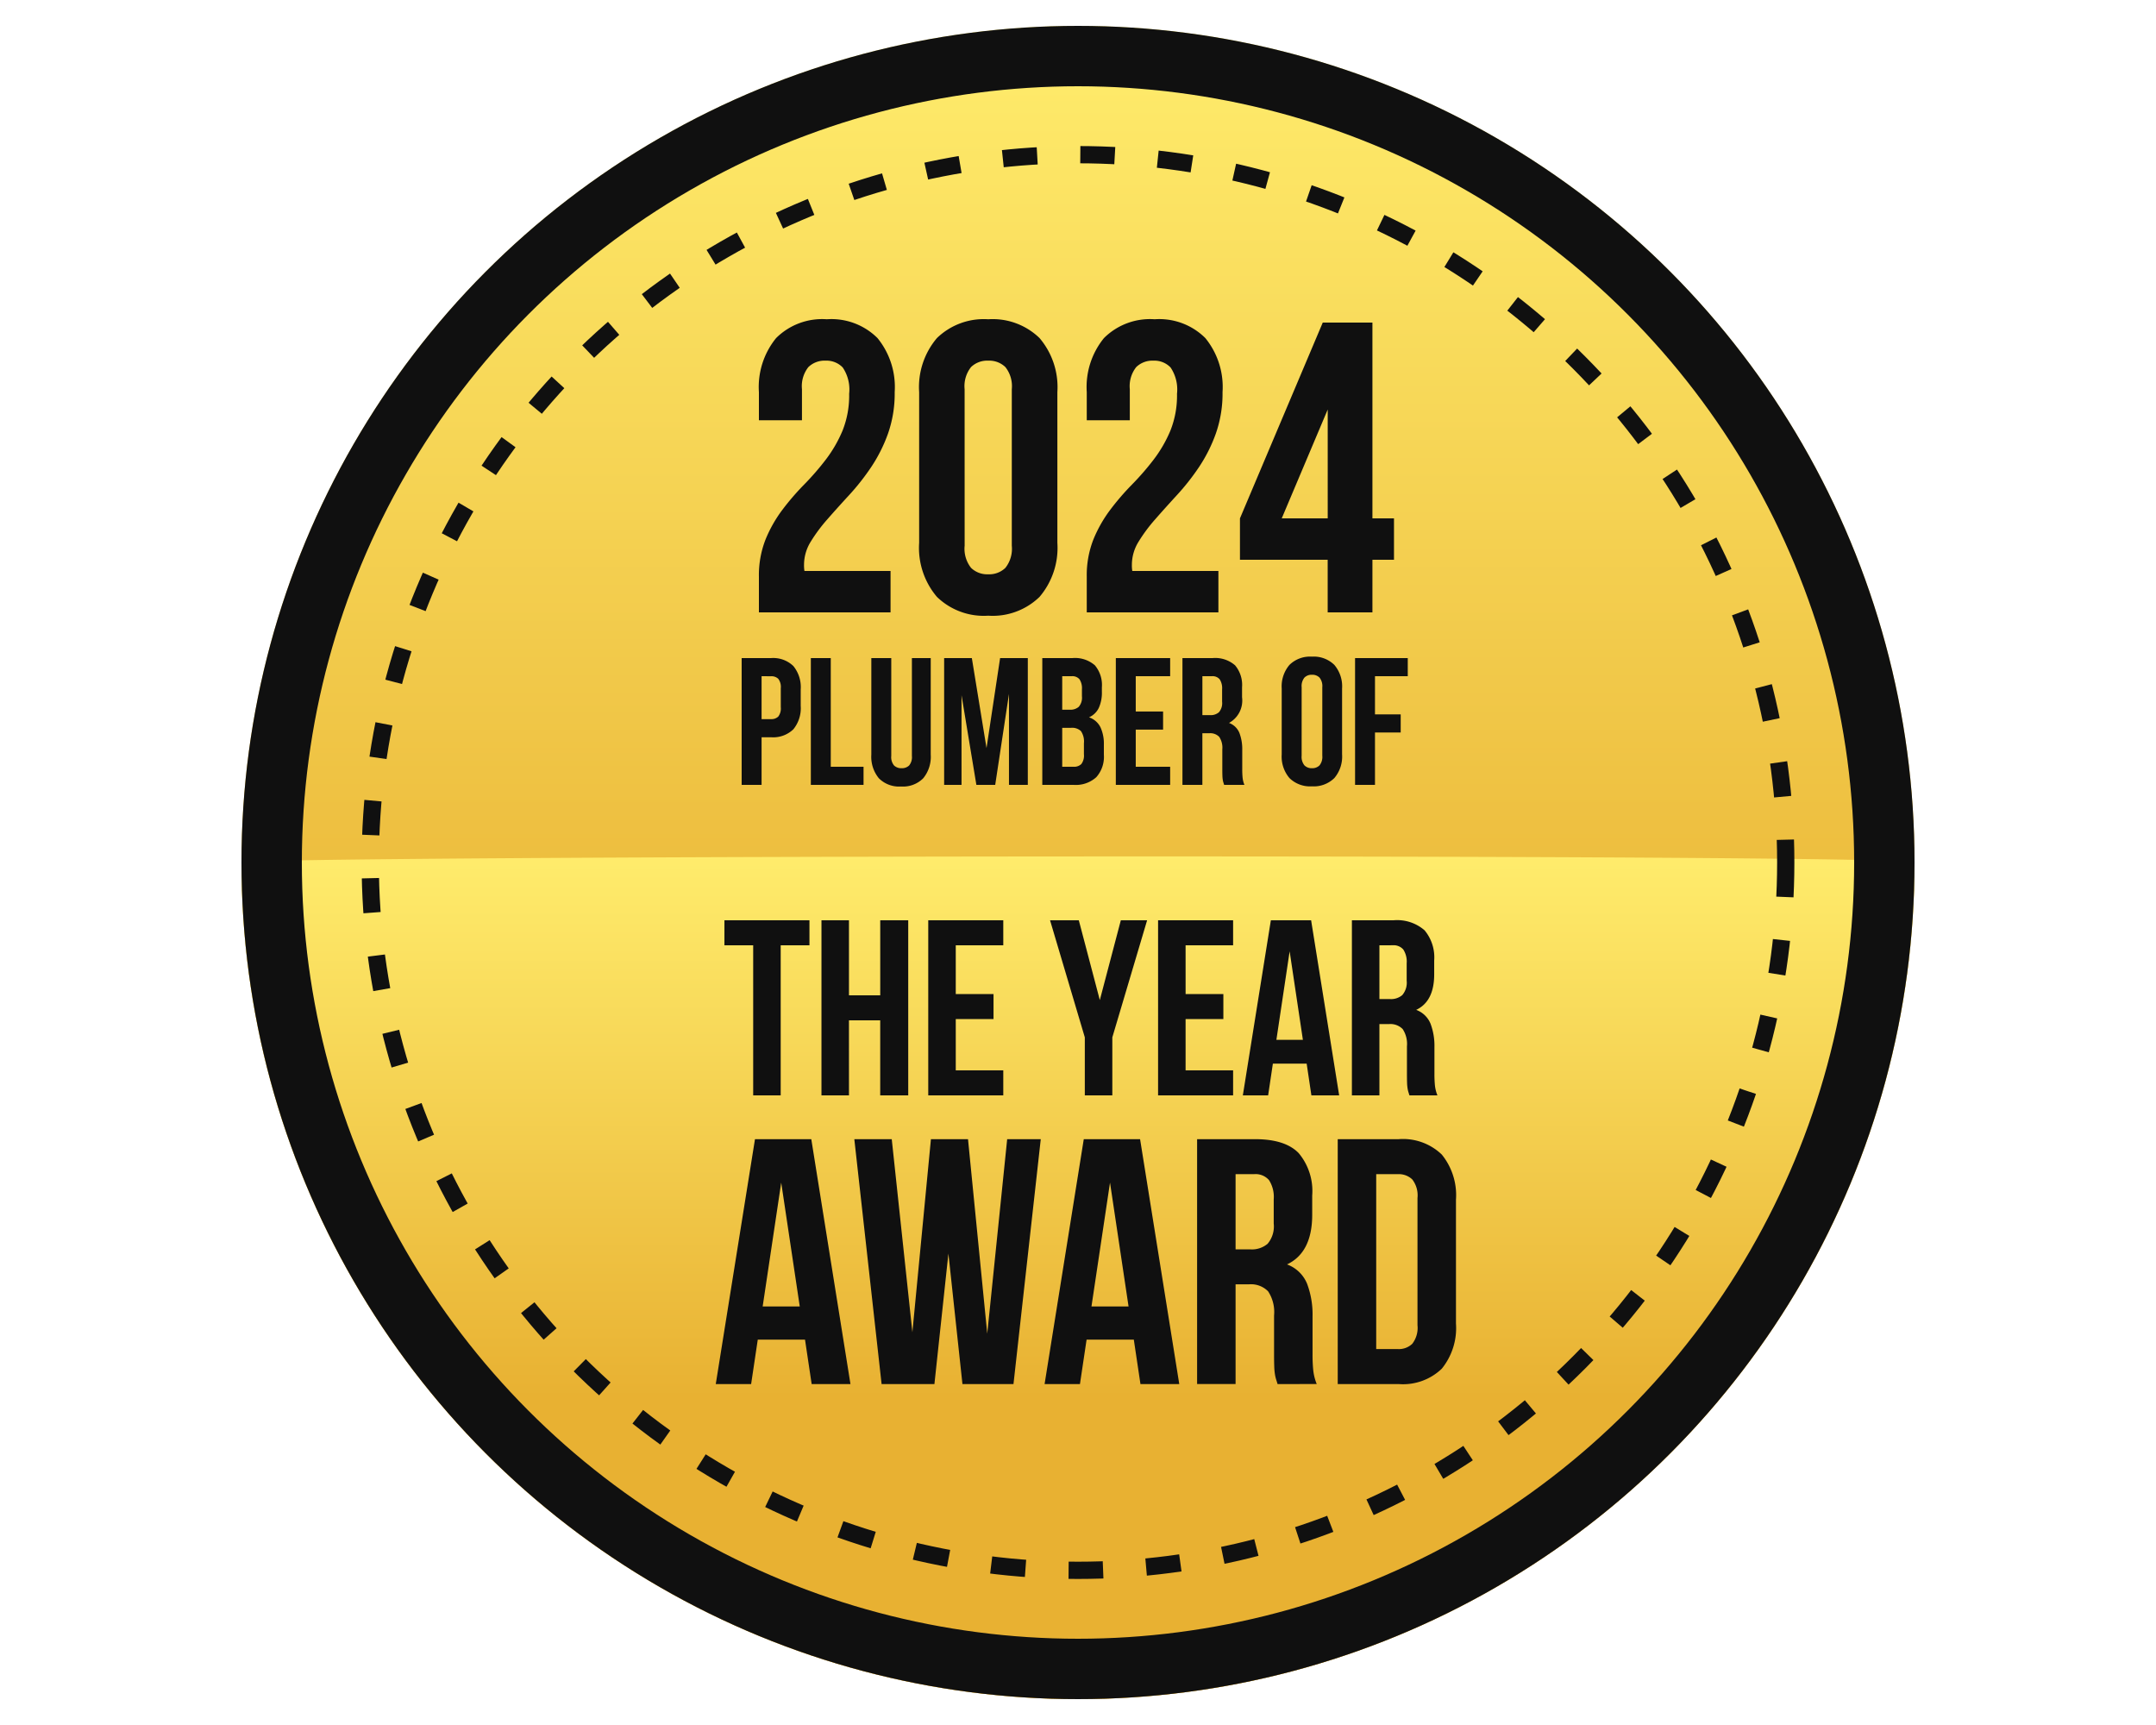
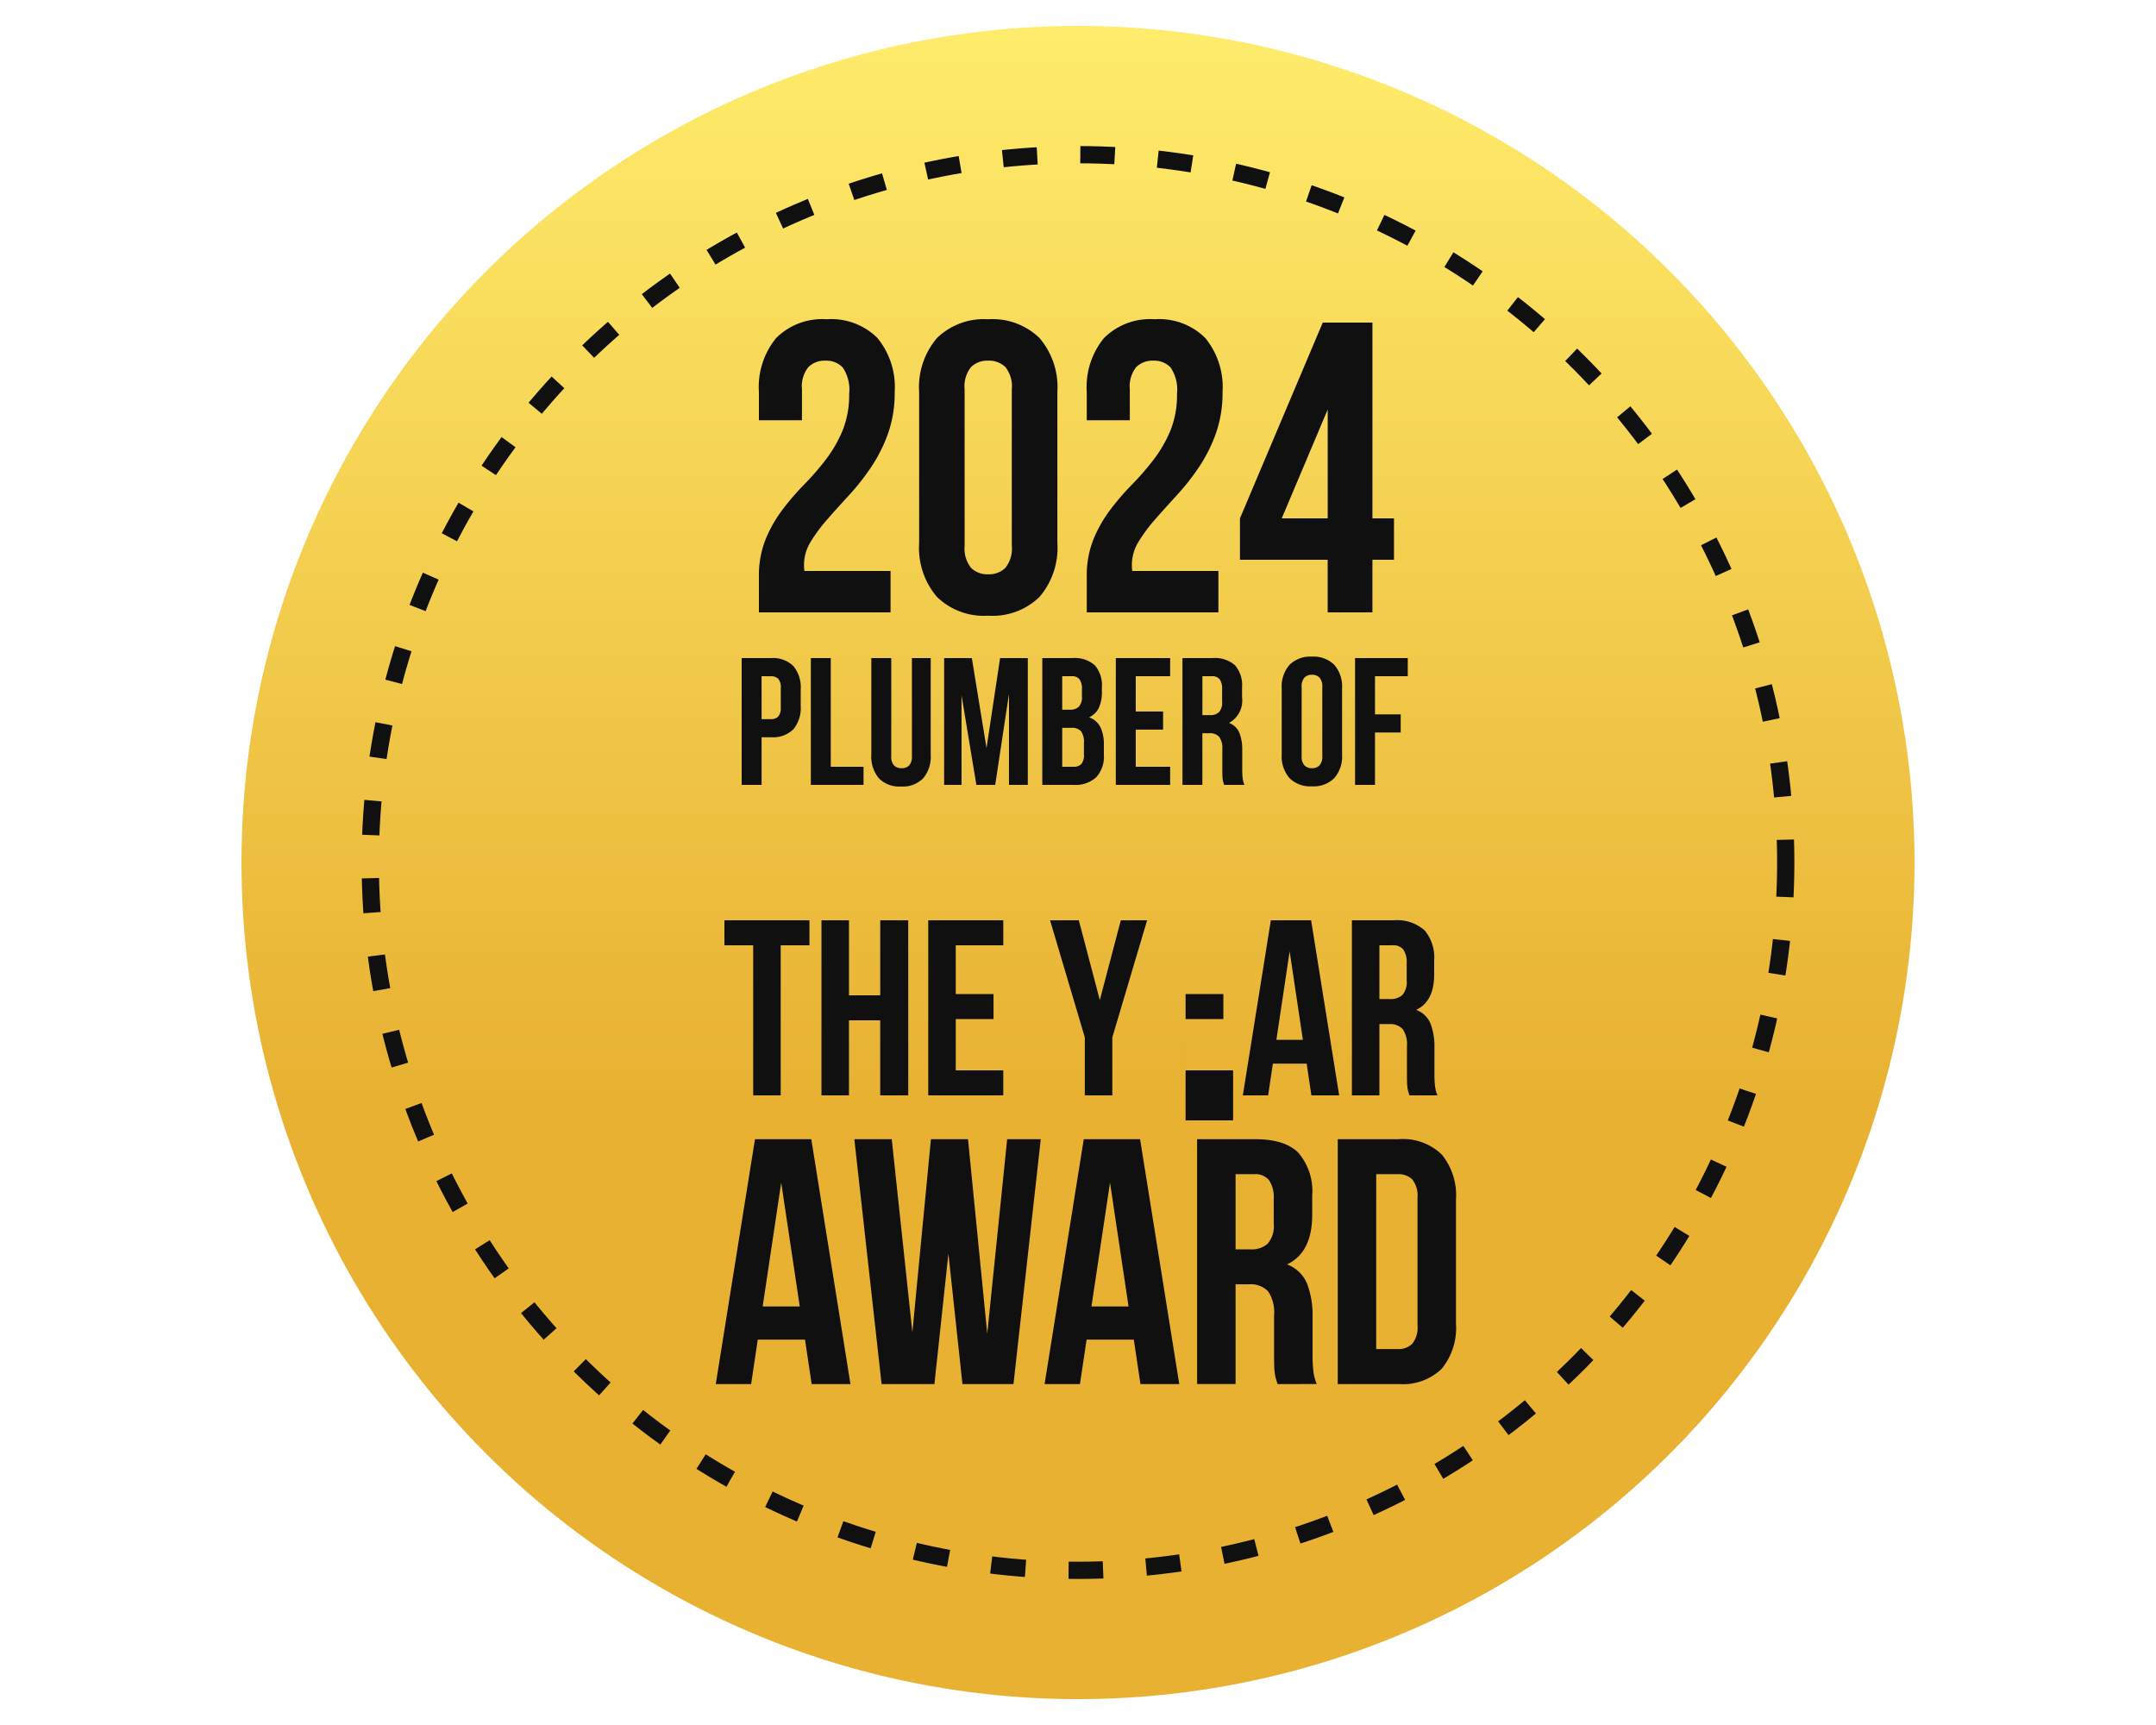
<svg xmlns="http://www.w3.org/2000/svg" width="250" height="200" viewBox="0 0 250 200">
  <defs>
    <linearGradient id="linear-gradient" x1="0.5" x2="0.5" y2="0.644" gradientUnits="objectBoundingBox">
      <stop offset="0" stop-color="#ffec6c" />
      <stop offset="1" stop-color="#e8b132" />
    </linearGradient>
  </defs>
  <g id="plumber-of-2024-badge" transform="translate(-1523 -12878)">
    <rect id="Rectangle_28055" data-name="Rectangle 28055" width="250" height="200" transform="translate(1523 12878)" fill="none" />
    <g id="plumber-of-2024-badge-2" data-name="plumber-of-2024-badge" transform="translate(1017 129)">
      <g id="Group_5487" data-name="Group 5487" transform="translate(324 11594)">
        <circle id="Ellipse_124" data-name="Ellipse 124" cx="97" cy="97" r="97" transform="translate(210 1158)" fill="url(#linear-gradient)" />
-         <path id="Path_55463" data-name="Path 55463" d="M194,97A97,97,0,1,1,0,97C1.443,96.167,193.4,95.959,194,97Z" transform="translate(210 1158)" fill="url(#linear-gradient)" />
        <line id="Line_119" data-name="Line 119" y1="3.105" x2="2.064" transform="translate(306 1220.894)" />
        <line id="Line_121" data-name="Line 121" y1="5.237" x2="3.482" transform="translate(305 1243.988)" />
        <g id="Group_5321" data-name="Group 5321" transform="translate(265 1287.078)">
          <path id="Path_55154" data-name="Path 55154" d="M88.372,227.057h-4.5l-.77-5.151H77.623l-.77,5.151h-4.1L77.3,198.664h6.53Zm-10.18-9h4.3L80.342,203.7Z" transform="translate(-72.756 -198.663)" fill="#101010" />
          <path id="Path_55155" data-name="Path 55155" d="M109.872,211.927l-1.622,15.129h-6.125l-3.163-28.393h4.34l2.393,22.39,2.15-22.39h4.3l2.231,22.552,2.311-22.552h3.895l-3.164,28.393H111.5Z" transform="translate(-82.899 -198.663)" fill="#101010" />
          <path id="Path_55156" data-name="Path 55156" d="M150.576,227.057h-4.5l-.77-5.151H139.83l-.77,5.151h-4.1l4.543-28.393h6.53Zm-10.18-9h4.3l-2.15-14.359Z" transform="translate(-96.834 -198.663)" fill="#101010" />
          <path id="Path_55157" data-name="Path 55157" d="M173.141,227.056q-.082-.283-.162-.527a4.1,4.1,0,0,1-.142-.608,7.276,7.276,0,0,1-.081-.933q-.021-.568-.02-1.42v-4.462a4.37,4.37,0,0,0-.69-2.8,2.778,2.778,0,0,0-2.23-.812h-1.542v11.56h-4.462V198.663h6.734q3.487,0,5.05,1.623a6.838,6.838,0,0,1,1.562,4.908v2.23q0,4.381-2.921,5.76a4,4,0,0,1,2.332,2.251,10.167,10.167,0,0,1,.629,3.793v4.38a18.2,18.2,0,0,0,.081,1.846,5.9,5.9,0,0,0,.406,1.6Zm-4.867-24.336v8.721h1.744a2.81,2.81,0,0,0,1.968-.648,3.119,3.119,0,0,0,.71-2.353v-2.8a3.6,3.6,0,0,0-.548-2.232,2.067,2.067,0,0,0-1.724-.69Z" transform="translate(-108.001 -198.663)" fill="#101010" />
          <path id="Path_55158" data-name="Path 55158" d="M190.415,198.663h7.059a6.485,6.485,0,0,1,5.009,1.785,7.473,7.473,0,0,1,1.643,5.232v14.359a7.474,7.474,0,0,1-1.643,5.233,6.484,6.484,0,0,1-5.009,1.784h-7.059Zm4.462,4.056V223h2.515a2.248,2.248,0,0,0,1.663-.609,3,3,0,0,0,.609-2.15V205.478a3.006,3.006,0,0,0-.609-2.15,2.25,2.25,0,0,0-1.663-.608Z" transform="translate(-118.298 -198.663)" fill="#101010" />
        </g>
        <g id="Ellipse_126" data-name="Ellipse 126" transform="translate(223.933 1171.933)" fill="none" stroke="#101010" stroke-width="2" stroke-dasharray="4 5">
          <circle cx="83.067" cy="83.067" r="83.067" stroke="none" />
          <circle cx="83.067" cy="83.067" r="82.067" fill="none" />
        </g>
        <g id="Ellipse_127" data-name="Ellipse 127" transform="translate(210 1158)" fill="none" stroke="#101010" stroke-width="7">
          <circle cx="97" cy="97" r="97" stroke="none" />
-           <circle cx="97" cy="97" r="93.5" fill="none" />
        </g>
        <path id="Path_55471" data-name="Path 55471" d="M12.384-25.344a4.563,4.563,0,0,0-.744-3.048,2.6,2.6,0,0,0-1.992-.792,2.692,2.692,0,0,0-1.992.744,3.569,3.569,0,0,0-.744,2.568v3.6H1.92v-3.264A8.977,8.977,0,0,1,3.912-31.8a7.561,7.561,0,0,1,5.88-2.184,7.561,7.561,0,0,1,5.88,2.184,8.977,8.977,0,0,1,1.992,6.264A14.041,14.041,0,0,1,16.9-20.76a17.666,17.666,0,0,1-1.944,3.888,27.053,27.053,0,0,1-2.544,3.24Q11.04-12.144,9.864-10.8A18.663,18.663,0,0,0,7.92-8.184,5.079,5.079,0,0,0,7.152-5.52,3.976,3.976,0,0,0,7.2-4.8h9.984V0H1.92V-4.128a11.313,11.313,0,0,1,.768-4.32A15.352,15.352,0,0,1,4.632-11.88a29.575,29.575,0,0,1,2.52-2.928,31.219,31.219,0,0,0,2.52-2.9,15.21,15.21,0,0,0,1.944-3.36,10.95,10.95,0,0,0,.768-4.276ZM25.776-7.728A3.569,3.569,0,0,0,26.52-5.16a2.692,2.692,0,0,0,1.992.744A2.692,2.692,0,0,0,30.5-5.16a3.569,3.569,0,0,0,.744-2.568V-25.872A3.569,3.569,0,0,0,30.5-28.44a2.692,2.692,0,0,0-1.992-.744,2.692,2.692,0,0,0-1.992.744,3.569,3.569,0,0,0-.744,2.568ZM20.5-25.536A8.775,8.775,0,0,1,22.56-31.8a7.8,7.8,0,0,1,5.952-2.184A7.8,7.8,0,0,1,34.464-31.8a8.775,8.775,0,0,1,2.064,6.264V-8.064A8.775,8.775,0,0,1,34.464-1.8,7.8,7.8,0,0,1,28.512.384,7.8,7.8,0,0,1,22.56-1.8,8.775,8.775,0,0,1,20.5-8.064Zm29.9.192a4.563,4.563,0,0,0-.744-3.048,2.6,2.6,0,0,0-1.992-.792,2.692,2.692,0,0,0-1.992.744,3.569,3.569,0,0,0-.744,2.568v3.6H39.936v-3.264A8.977,8.977,0,0,1,41.928-31.8a7.561,7.561,0,0,1,5.88-2.184,7.561,7.561,0,0,1,5.88,2.184,8.977,8.977,0,0,1,1.992,6.264,14.041,14.041,0,0,1-.768,4.776,17.666,17.666,0,0,1-1.944,3.888,27.054,27.054,0,0,1-2.544,3.24Q49.056-12.144,47.88-10.8a18.663,18.663,0,0,0-1.944,2.616,5.079,5.079,0,0,0-.768,2.664,3.976,3.976,0,0,0,.048.72H55.2V0H39.936V-4.128a11.313,11.313,0,0,1,.768-4.32,15.352,15.352,0,0,1,1.944-3.432,29.573,29.573,0,0,1,2.52-2.928,31.219,31.219,0,0,0,2.52-2.9,15.21,15.21,0,0,0,1.944-3.36,10.95,10.95,0,0,0,.768-4.276ZM57.7-10.9l9.6-22.7h5.76v22.7h2.5v4.8h-2.5V0H67.872V-6.1H57.7Zm10.176,0V-23.52L62.544-10.9Z" transform="translate(268.08 1226)" fill="#101010" />
        <path id="Path_55470" data-name="Path 55470" d="M4.242-14.7a3.358,3.358,0,0,1,2.594.924,3.868,3.868,0,0,1,.851,2.709v1.911a3.868,3.868,0,0,1-.851,2.709,3.358,3.358,0,0,1-2.594.924H3.15V0H.84V-14.7ZM3.15-12.6v4.977H4.242a1.137,1.137,0,0,0,.84-.294,1.546,1.546,0,0,0,.294-1.092v-2.2A1.546,1.546,0,0,0,5.082-12.3a1.137,1.137,0,0,0-.84-.294Zm5.712-2.1h2.31V-2.1h3.8V0H8.862Zm9.324,0V-3.36a1.521,1.521,0,0,0,.326,1.113,1.2,1.2,0,0,0,.872.315,1.2,1.2,0,0,0,.872-.315A1.521,1.521,0,0,0,20.58-3.36V-14.7h2.184V-3.507a3.927,3.927,0,0,1-.871,2.741A3.308,3.308,0,0,1,19.32.189a3.308,3.308,0,0,1-2.573-.956,3.927,3.927,0,0,1-.872-2.741V-14.7ZM29.232-4.263,30.807-14.7H34.02V0H31.836V-10.542L30.24,0H28.056L26.334-10.4V0H24.318V-14.7h3.213ZM39.186-14.7a3.5,3.5,0,0,1,2.614.84,3.538,3.538,0,0,1,.809,2.541v.525a4.277,4.277,0,0,1-.357,1.869,2.269,2.269,0,0,1-1.134,1.092,2.307,2.307,0,0,1,1.333,1.166,4.559,4.559,0,0,1,.389,1.985v1.2a3.538,3.538,0,0,1-.882,2.594A3.537,3.537,0,0,1,39.333,0H35.7V-14.7ZM38.01-6.615V-2.1h1.323a1.186,1.186,0,0,0,.893-.315,1.63,1.63,0,0,0,.3-1.134V-4.83a2.123,2.123,0,0,0-.346-1.407,1.492,1.492,0,0,0-1.145-.378Zm0-5.985v3.885h.9a1.453,1.453,0,0,0,1.018-.336,1.613,1.613,0,0,0,.368-1.218v-.819a1.866,1.866,0,0,0-.283-1.155,1.071,1.071,0,0,0-.893-.357Zm8.526,4.095h3.171v2.1H46.536V-2.1h3.99V0h-6.3V-14.7h6.3v2.1h-3.99ZM56.784,0q-.042-.147-.084-.273a2.117,2.117,0,0,1-.073-.315,3.874,3.874,0,0,1-.042-.483q-.01-.294-.011-.735v-2.31a2.262,2.262,0,0,0-.357-1.449,1.438,1.438,0,0,0-1.155-.42h-.8V0h-2.31V-14.7H55.44a3.5,3.5,0,0,1,2.615.84,3.538,3.538,0,0,1,.808,2.541v1.155a2.956,2.956,0,0,1-1.512,2.982,2.067,2.067,0,0,1,1.208,1.166,5.263,5.263,0,0,1,.326,1.964v2.268a9.5,9.5,0,0,0,.042.955,3.075,3.075,0,0,0,.21.83Zm-2.52-12.6v4.515h.9a1.453,1.453,0,0,0,1.018-.336,1.613,1.613,0,0,0,.368-1.218v-1.449a1.866,1.866,0,0,0-.284-1.155,1.071,1.071,0,0,0-.892-.357ZM65.772-3.381A1.561,1.561,0,0,0,66.1-2.257a1.178,1.178,0,0,0,.871.325,1.178,1.178,0,0,0,.871-.325,1.561,1.561,0,0,0,.326-1.124v-7.938a1.561,1.561,0,0,0-.326-1.124,1.178,1.178,0,0,0-.871-.325,1.178,1.178,0,0,0-.871.325,1.561,1.561,0,0,0-.326,1.124Zm-2.31-7.791a3.839,3.839,0,0,1,.9-2.741,3.412,3.412,0,0,1,2.6-.955,3.412,3.412,0,0,1,2.6.955,3.839,3.839,0,0,1,.9,2.741v7.644a3.839,3.839,0,0,1-.9,2.741,3.412,3.412,0,0,1-2.6.956,3.412,3.412,0,0,1-2.6-.956,3.839,3.839,0,0,1-.9-2.741Zm10.815,3h2.982v2.1H74.277V0h-2.31V-14.7h6.111v2.1h-3.8Z" transform="translate(267.16 1246)" fill="#101010" />
-         <path id="Path_55469" data-name="Path 55469" d="M-41.513-20.3h9.86v2.9h-3.335V0h-3.19V-17.4h-3.335ZM-27.071,0h-3.19V-20.3h3.19v8.7h3.625v-8.7H-20.2V0h-3.248V-8.7h-3.625Zm12.383-11.745h4.379v2.9h-4.379V-2.9h5.51V0h-8.7V-20.3h8.7v2.9h-5.51ZM.276-6.728-3.755-20.3H-.42l2.436,9.251L4.452-20.3H7.5L3.466-6.728V0H.276Zm11.687-5.017h4.379v2.9h-4.38V-2.9h5.51V0h-8.7V-20.3h8.7v2.9h-5.51ZM29.769,0h-3.22L26-3.683H22.083L21.533,0H18.6l3.248-20.3h4.669ZM22.49-6.438h3.074L24.027-16.7ZM37.917,0q-.058-.2-.116-.377a2.923,2.923,0,0,1-.1-.435,5.353,5.353,0,0,1-.058-.667q-.014-.406-.014-1.015v-3.19a3.124,3.124,0,0,0-.493-2,1.985,1.985,0,0,0-1.6-.58h-1.1V0h-3.19V-20.3H36.06a4.835,4.835,0,0,1,3.611,1.16,4.886,4.886,0,0,1,1.117,3.509v1.6q0,3.132-2.088,4.118a2.855,2.855,0,0,1,1.667,1.609,7.268,7.268,0,0,1,.45,2.712v3.132a13.115,13.115,0,0,0,.058,1.319A4.246,4.246,0,0,0,41.165,0Zm-3.48-17.4v6.235h1.247a2.007,2.007,0,0,0,1.406-.464,2.227,2.227,0,0,0,.508-1.682v-2a2.577,2.577,0,0,0-.392-1.6,1.479,1.479,0,0,0-1.232-.493Z" transform="translate(307.514 1282)" fill="#101010" />
+         <path id="Path_55469" data-name="Path 55469" d="M-41.513-20.3h9.86v2.9h-3.335V0h-3.19V-17.4h-3.335ZM-27.071,0h-3.19V-20.3h3.19v8.7h3.625v-8.7H-20.2V0h-3.248V-8.7h-3.625Zm12.383-11.745h4.379v2.9h-4.379V-2.9h5.51V0h-8.7V-20.3h8.7v2.9h-5.51ZM.276-6.728-3.755-20.3H-.42l2.436,9.251L4.452-20.3H7.5L3.466-6.728V0H.276Zm11.687-5.017h4.379v2.9h-4.38V-2.9h5.51V0h-8.7h8.7v2.9h-5.51ZM29.769,0h-3.22L26-3.683H22.083L21.533,0H18.6l3.248-20.3h4.669ZM22.49-6.438h3.074L24.027-16.7ZM37.917,0q-.058-.2-.116-.377a2.923,2.923,0,0,1-.1-.435,5.353,5.353,0,0,1-.058-.667q-.014-.406-.014-1.015v-3.19a3.124,3.124,0,0,0-.493-2,1.985,1.985,0,0,0-1.6-.58h-1.1V0h-3.19V-20.3H36.06a4.835,4.835,0,0,1,3.611,1.16,4.886,4.886,0,0,1,1.117,3.509v1.6q0,3.132-2.088,4.118a2.855,2.855,0,0,1,1.667,1.609,7.268,7.268,0,0,1,.45,2.712v3.132a13.115,13.115,0,0,0,.058,1.319A4.246,4.246,0,0,0,41.165,0Zm-3.48-17.4v6.235h1.247a2.007,2.007,0,0,0,1.406-.464,2.227,2.227,0,0,0,.508-1.682v-2a2.577,2.577,0,0,0-.392-1.6,1.479,1.479,0,0,0-1.232-.493Z" transform="translate(307.514 1282)" fill="#101010" />
      </g>
    </g>
  </g>
</svg>